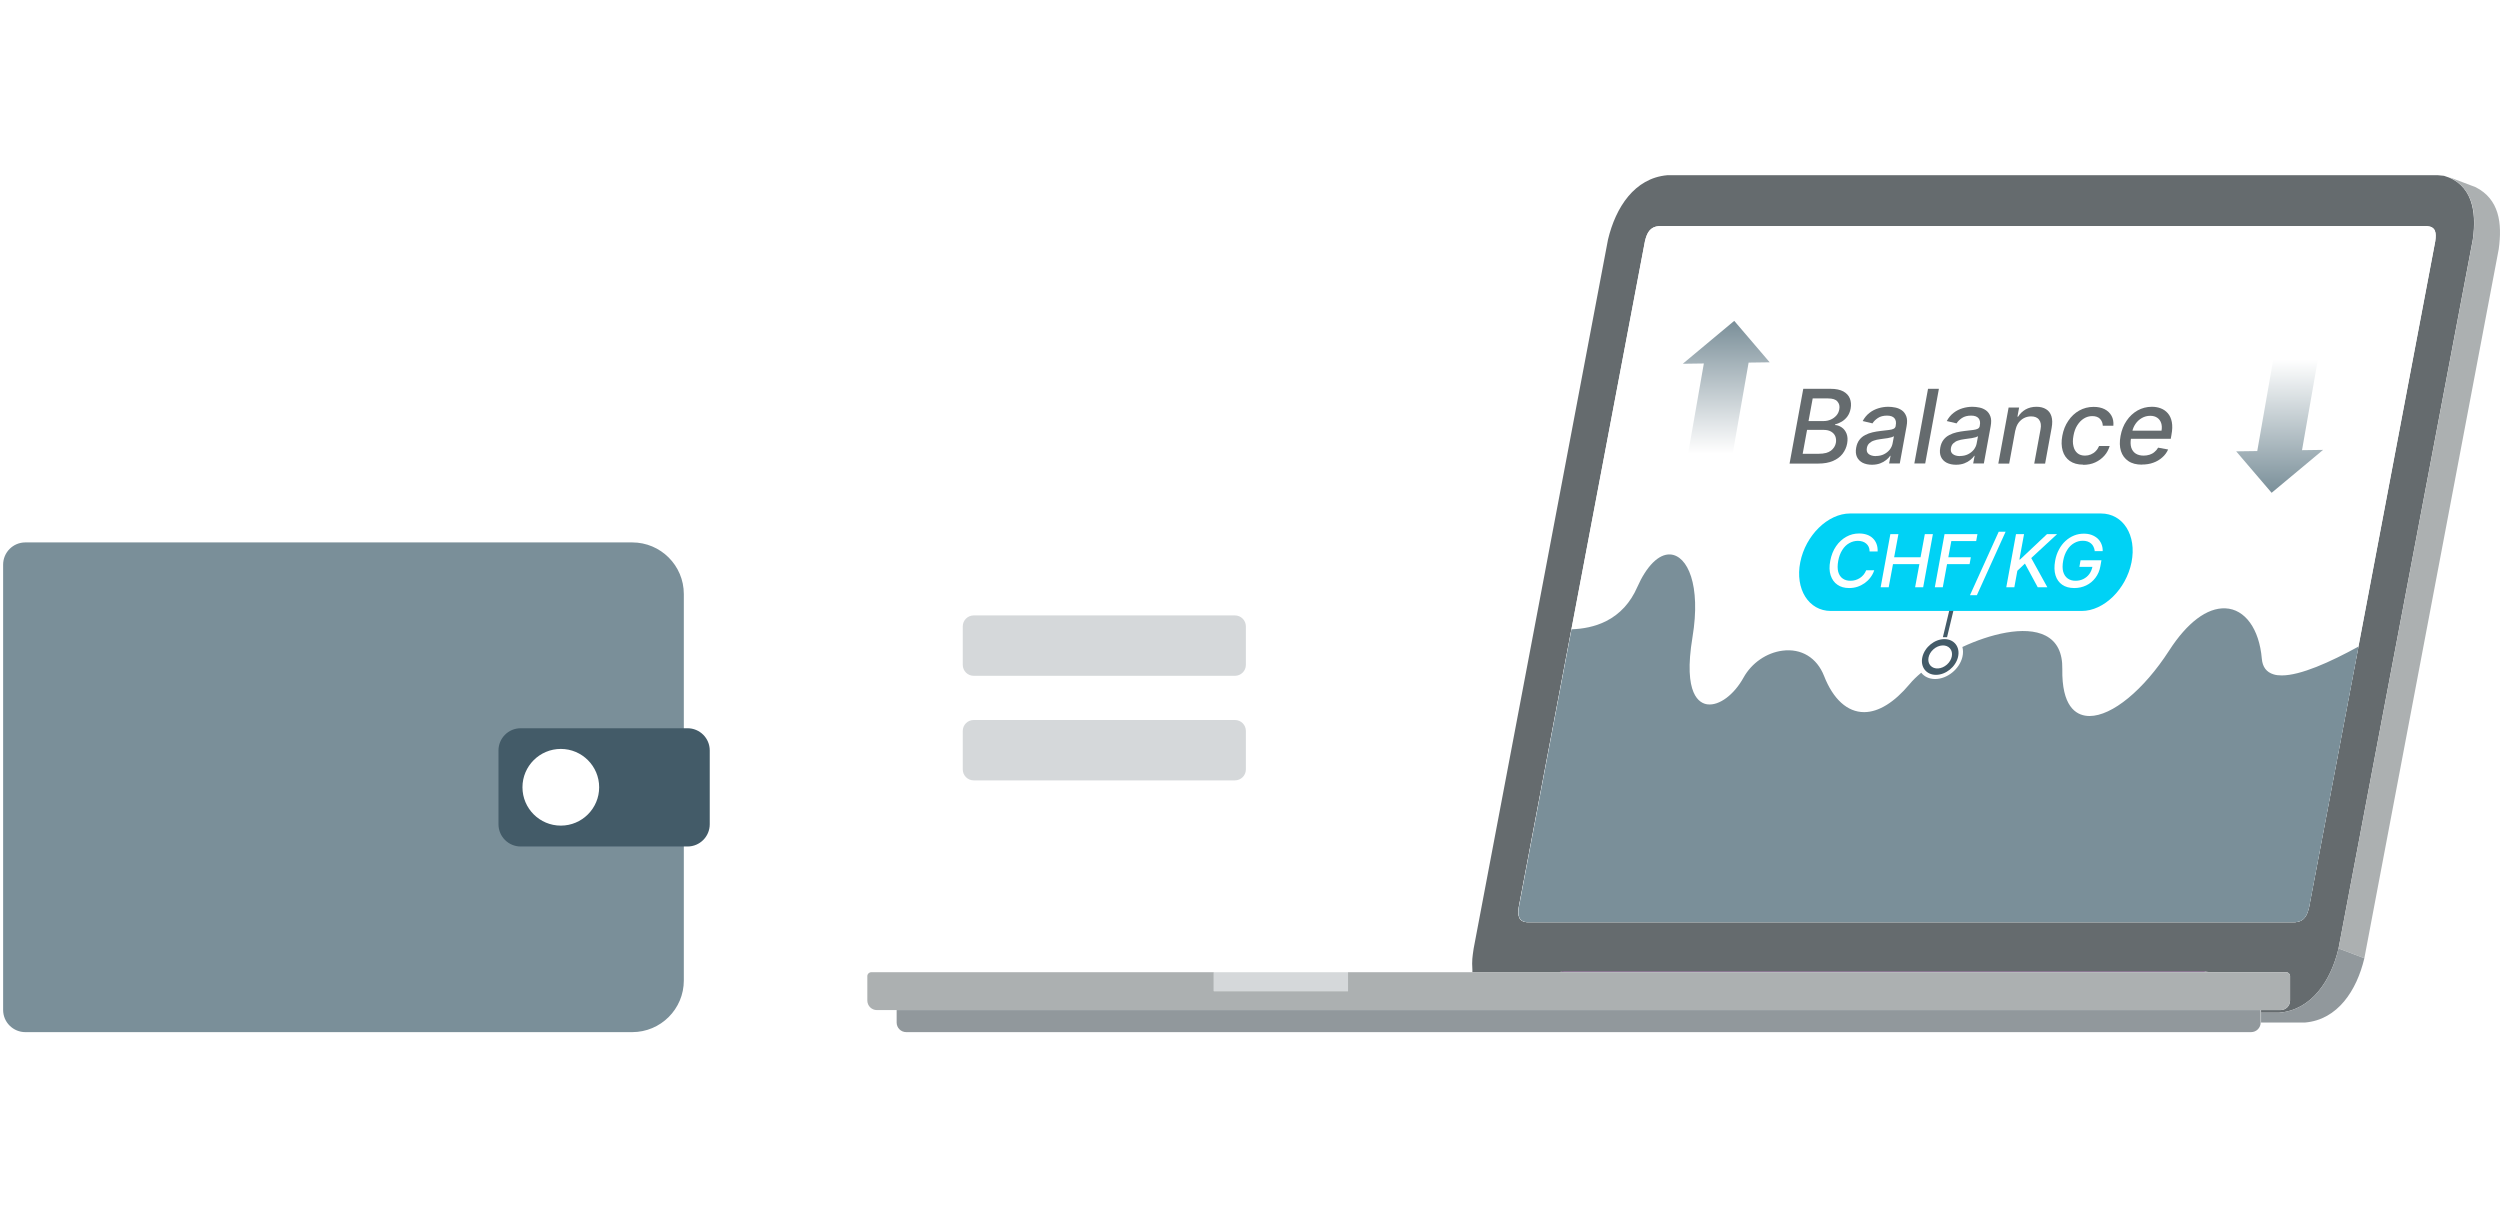
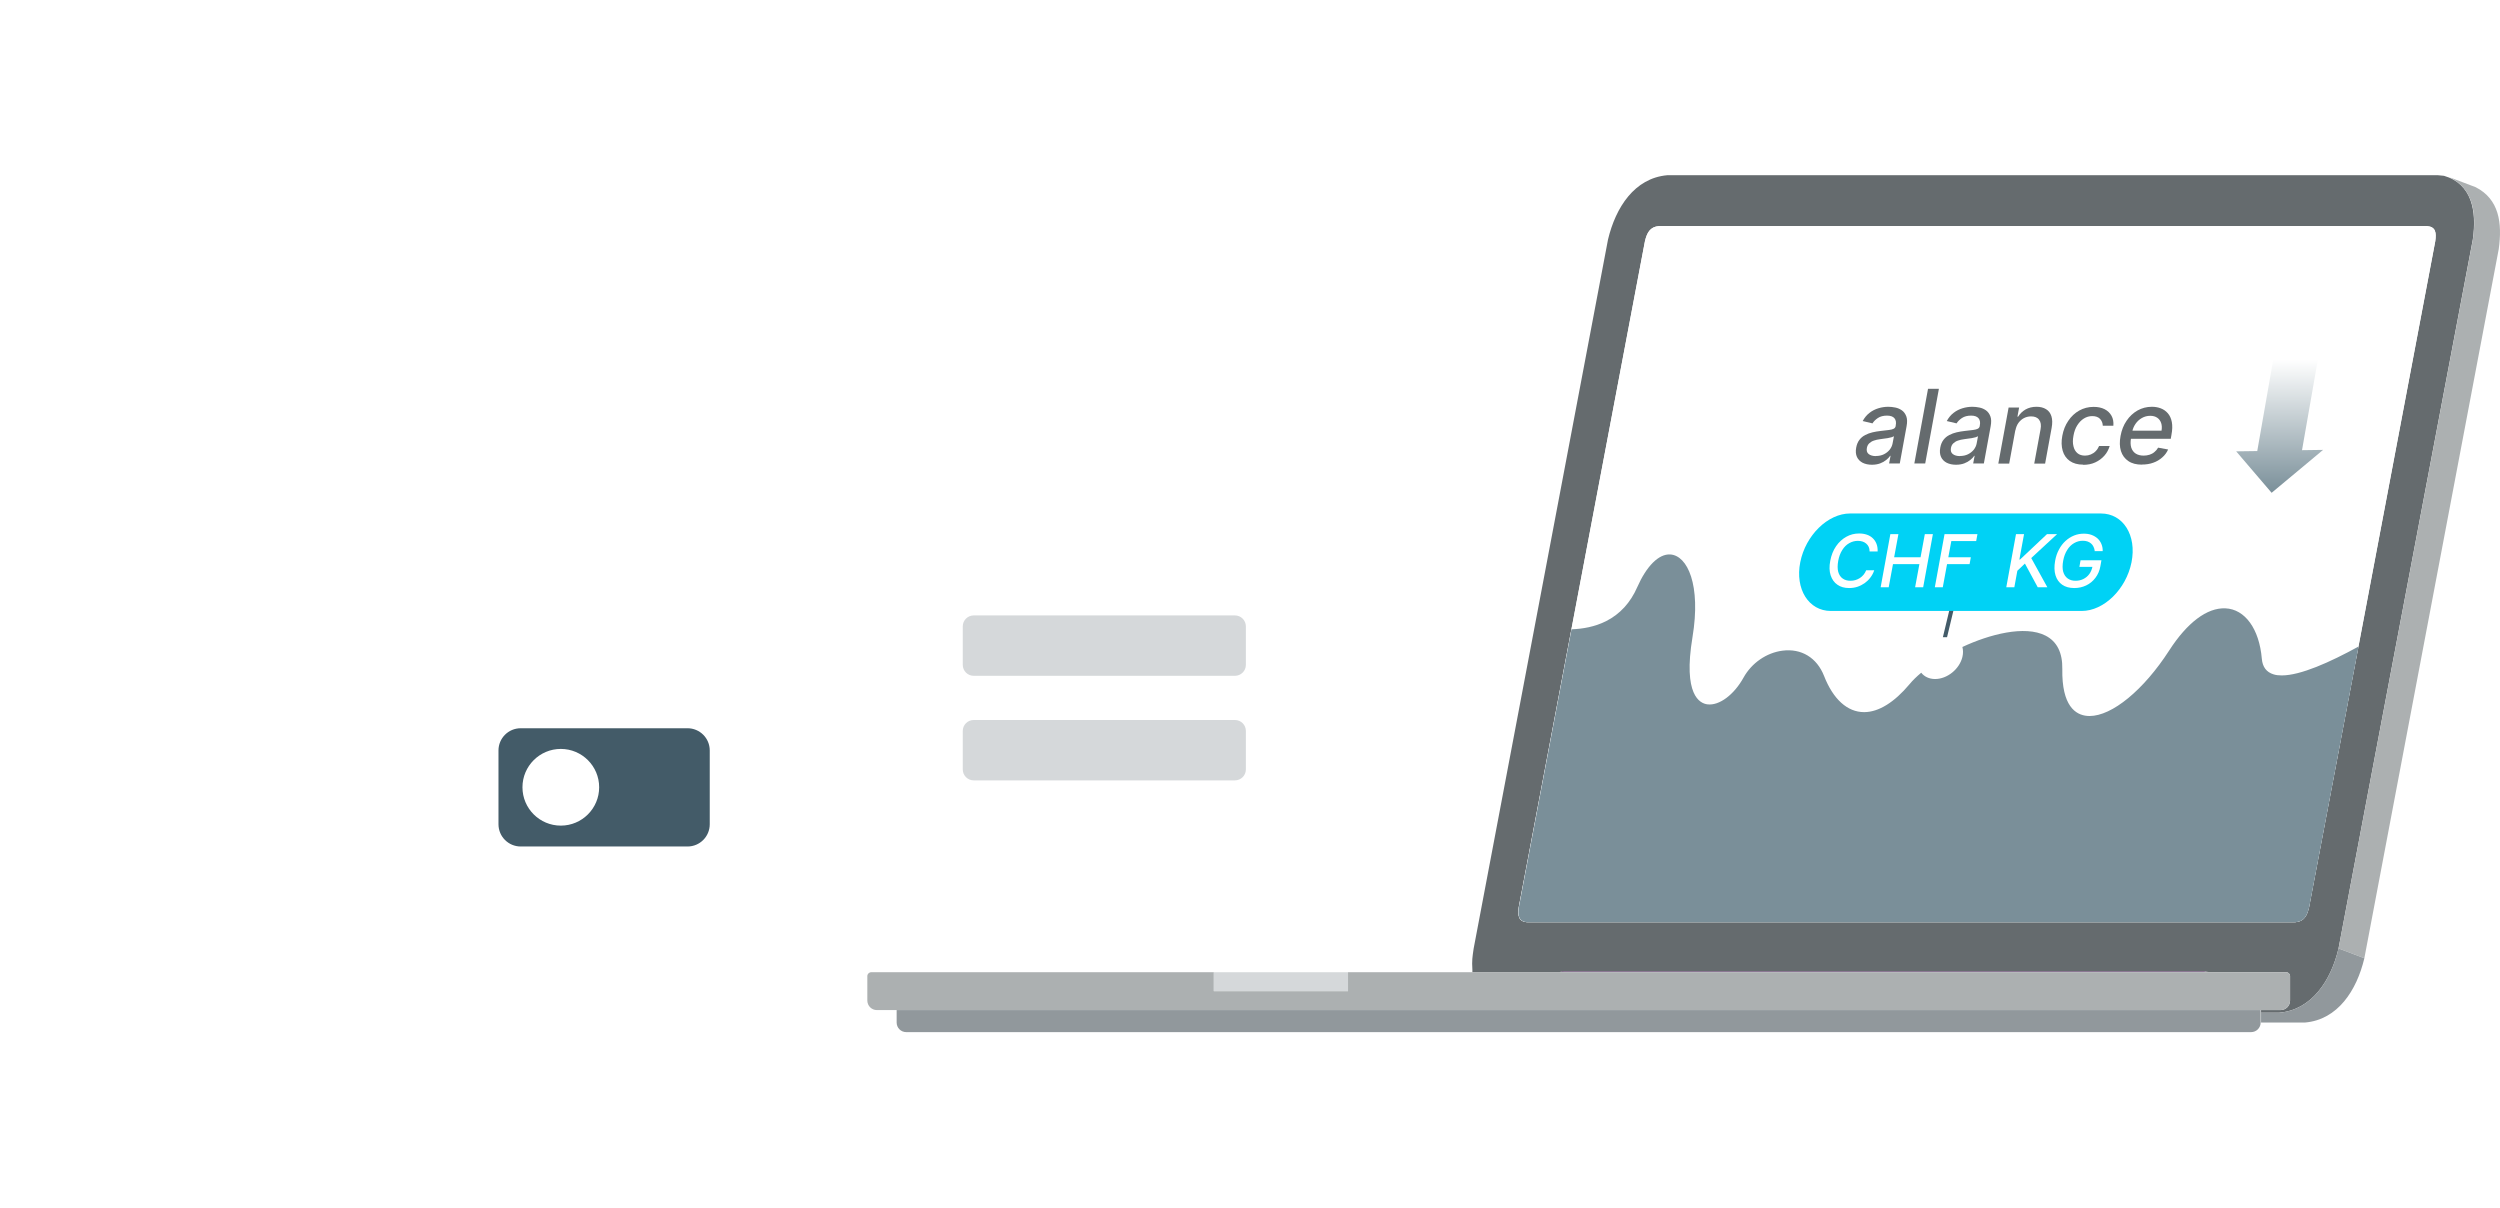
<svg xmlns="http://www.w3.org/2000/svg" width="799" height="386" viewBox="0 0 799 386" fill="none">
  <rect width="799" height="386" fill="white" />
  <g clip-path="url(#clip0_779_6330)">
-     <path d="M202.011 329.87H8.106C4.196 329.87 1 326.704 1 322.795V180.461C1 176.551 4.165 173.355 8.106 173.355H202.042C211.165 173.355 218.55 180.74 218.55 189.863V313.362C218.55 322.484 211.165 329.87 202.042 329.87H202.011Z" fill="#7A8F99" />
    <path d="M166.42 232.746H219.73C223.639 232.746 226.835 235.911 226.835 239.852V263.434C226.835 267.344 223.67 270.54 219.73 270.54H166.42C162.511 270.54 159.314 267.375 159.314 263.434V239.852C159.314 235.942 162.479 232.746 166.42 232.746Z" fill="#435B68" />
    <path d="M179.236 263.869C172.471 263.869 166.979 258.377 166.979 251.613C166.979 244.848 172.471 239.356 179.236 239.356C186 239.356 191.492 244.848 191.492 251.613C191.492 258.377 186 263.869 179.236 263.869Z" fill="white" />
    <path d="M307.699 212.484V200.196C307.699 198.241 309.282 196.689 311.206 196.689H394.676C396.631 196.689 398.182 198.272 398.182 200.196V212.484C398.182 214.439 396.6 215.99 394.676 215.99H311.206C309.251 215.99 307.699 214.407 307.699 212.484ZM307.699 245.903V233.615C307.699 231.66 309.282 230.109 311.206 230.109H394.676C396.631 230.109 398.182 231.691 398.182 233.615V245.903C398.182 247.858 396.6 249.409 394.676 249.409H311.206C309.251 249.409 307.699 247.827 307.699 245.903Z" fill="#D5D8DA" />
    <path d="M498.719 310.6L499.277 310.445L499.836 310.383H705.781L705.222 310.445L704.664 310.6L704.416 310.724H730.667C731.349 310.724 731.908 311.283 731.908 311.965V319.754C731.908 321.46 730.543 322.826 728.836 322.826C714.469 322.826 741.124 322.826 722.63 322.826V323.663H728.464C738.89 322.733 744.971 313.362 747.392 303.122L790.306 76.542C791.609 67.357 789.996 58.731 781.09 56.186L779.166 56H532.852C522.394 56.931 516.375 66.271 513.923 76.542L470.978 303.153C470.575 305.976 470.388 306.876 470.575 309.948V310.755H498.439L498.688 310.631L498.719 310.6ZM485.407 289.934L525.746 77.069C526.397 74.339 527.421 72.508 530.183 72.26H775.722C778.484 72.508 778.701 74.339 778.329 77.069L737.99 289.934C737.338 292.727 736.407 294.495 733.553 294.744H488.013C485.345 294.495 485.035 292.634 485.407 289.934Z" fill="#656B6E" />
    <path d="M705.223 310.445H499.277L498.719 310.6L498.471 310.724H704.416L704.664 310.6L705.223 310.445Z" fill="#5C3E66" />
    <path d="M791.206 59.817L782.952 56.683C790.524 60.53 791.517 68.195 790.337 76.511L747.392 303.122L755.646 306.256L798.591 79.645C799.771 71.236 798.715 63.633 791.206 59.817Z" fill="#ACB0B1" />
    <path d="M728.464 323.663H722.63V323.849C722.63 324.253 722.63 325.028 722.63 326.797H736.718C747.113 325.897 753.195 316.588 755.646 306.255L747.392 303.121C745.003 313.237 738.952 322.732 728.464 323.663Z" fill="#91989C" />
    <path d="M728.836 322.826C730.543 322.826 731.908 321.46 731.908 319.754V311.965C731.908 311.283 731.349 310.724 730.667 310.724H430.826V316.775H387.942V310.724H278.438C277.755 310.724 277.197 311.283 277.197 311.965V319.754C277.197 321.46 278.562 322.826 280.269 322.826H722.63C741.031 322.826 725.888 322.826 728.836 322.826Z" fill="#ACB0B1" />
    <path d="M430.825 310.724H387.942V316.775H430.825V310.724Z" fill="#D5D8DA" />
    <path d="M286.568 326.797C286.568 328.504 287.933 329.869 289.64 329.869H719.434C721.141 329.869 722.506 328.504 722.506 326.797V322.826H286.568V326.797Z" fill="#91989C" />
    <path d="M775.691 72.26H530.152C527.359 72.508 526.366 74.338 525.715 77.069L485.376 289.934C485.004 292.602 485.283 294.495 487.982 294.743H733.522C736.376 294.495 737.276 292.727 737.959 289.934L778.298 77.069C778.67 74.338 778.453 72.508 775.691 72.26Z" fill="white" />
-     <path d="M618.742 215.68C615.608 215.68 613.653 213.135 614.398 209.97C615.143 206.805 618.308 204.261 621.442 204.261C624.576 204.261 626.531 206.805 625.786 209.97C625.041 213.135 621.876 215.68 618.742 215.68Z" fill="#435B68" />
    <path d="M622.244 212.396C623.961 210.872 624.385 208.545 623.19 207.199C621.996 205.854 619.635 205.999 617.918 207.524C616.2 209.048 615.777 211.375 616.972 212.721C618.166 214.066 620.527 213.921 622.244 212.396Z" fill="white" />
    <path d="M622.28 203.64H620.945L623.676 192.252H625.01L622.28 203.64Z" fill="#435B68" />
-     <path d="M537.816 116.26L554.262 102.545L565.588 115.794L558.855 115.888L553.797 144.838L539.492 145.087L544.55 116.167L537.816 116.26Z" fill="url(#paint0_linear_779_6330)" />
    <path d="M742.458 143.784L726.012 157.499L714.687 144.249L721.42 144.156L726.478 115.205L740.783 114.957L735.725 143.877L742.458 143.784Z" fill="url(#paint1_linear_779_6330)" />
    <path d="M671.462 164.108H591.281C584.175 164.108 577.069 171.09 575.363 179.685C573.656 188.28 578.062 195.262 585.137 195.262H665.318C672.424 195.262 679.53 188.28 681.236 179.685C682.943 171.09 678.568 164.108 671.462 164.108Z" fill="#00D2F5" />
    <g clip-path="url(#clip1_779_6330)">
-       <path d="M571.949 148.128L576.324 124.266H585.075C586.75 124.266 588.116 124.545 589.14 125.103C590.133 125.662 590.846 126.407 591.219 127.369C591.591 128.3 591.684 129.386 591.467 130.565C591.281 131.558 590.939 132.395 590.443 133.078C589.947 133.761 589.357 134.288 588.674 134.723C587.992 135.126 587.278 135.436 586.502 135.623V135.84C587.247 135.871 587.961 136.15 588.643 136.616C589.326 137.081 589.822 137.764 590.164 138.601C590.505 139.47 590.567 140.525 590.35 141.735C590.133 142.946 589.636 144.063 588.892 145.025C588.147 145.987 587.123 146.762 585.82 147.321C584.516 147.879 582.965 148.159 581.103 148.159H571.949V148.128ZM576.107 145.025H581.289C583.027 145.025 584.299 144.683 585.168 144.032C586.037 143.349 586.564 142.542 586.75 141.518C586.875 140.774 586.813 140.06 586.564 139.439C586.316 138.819 585.851 138.322 585.23 137.95C584.609 137.577 583.803 137.391 582.841 137.391H577.535L576.138 145.025H576.107ZM578.031 134.568H582.841C583.647 134.568 584.392 134.412 585.106 134.102C585.82 133.792 586.409 133.357 586.906 132.799C587.402 132.24 587.712 131.558 587.836 130.813C588.023 129.82 587.836 129.013 587.247 128.331C586.688 127.648 585.695 127.338 584.237 127.338H579.334L578 134.599L578.031 134.568Z" fill="#656B6E" />
      <path d="M598.262 148.531C597.114 148.531 596.152 148.314 595.315 147.911C594.477 147.476 593.856 146.856 593.484 146.049C593.111 145.242 593.018 144.249 593.236 143.07C593.422 142.046 593.763 141.239 594.26 140.588C594.756 139.936 595.377 139.408 596.121 139.036C596.835 138.664 597.642 138.353 598.48 138.167C599.317 137.981 600.186 137.826 601.055 137.733C602.141 137.609 603.041 137.516 603.724 137.422C604.406 137.329 604.903 137.205 605.244 137.019C605.585 136.833 605.803 136.523 605.865 136.119V136.026C606.082 135.002 605.927 134.226 605.461 133.668C604.996 133.109 604.189 132.83 603.072 132.83C601.955 132.83 600.931 133.078 600.155 133.606C599.379 134.133 598.821 134.692 598.449 135.312L595.315 134.568C595.904 133.482 596.618 132.613 597.518 131.93C598.386 131.248 599.348 130.782 600.372 130.472C601.396 130.161 602.451 130.006 603.537 130.006C604.251 130.006 604.996 130.099 605.772 130.255C606.547 130.41 607.23 130.72 607.851 131.154C608.471 131.589 608.937 132.24 609.247 133.047C609.557 133.854 609.588 134.94 609.34 136.243L607.168 148.128H603.755L604.22 145.676H604.096C603.786 146.142 603.382 146.576 602.824 147.011C602.296 147.445 601.645 147.817 600.9 148.097C600.155 148.376 599.255 148.531 598.293 148.531H598.262ZM599.535 145.738C600.497 145.738 601.365 145.552 602.11 145.18C602.855 144.808 603.475 144.311 603.972 143.691C604.437 143.07 604.748 142.418 604.872 141.705L605.306 139.408C605.306 139.408 604.903 139.657 604.53 139.75C604.158 139.843 603.724 139.936 603.289 140.029C602.824 140.091 602.358 140.184 601.924 140.215C601.489 140.277 601.117 140.308 600.838 140.37C600.155 140.463 599.504 140.588 598.914 140.805C598.324 140.991 597.828 141.301 597.425 141.674C597.021 142.046 596.773 142.542 596.649 143.163C596.494 144.032 596.68 144.683 597.238 145.118C597.797 145.552 598.573 145.77 599.566 145.77L599.535 145.738Z" fill="#656B6E" />
      <path d="M619.673 124.266L615.298 148.128H611.823L616.198 124.266H619.673Z" fill="#656B6E" />
      <path d="M625.135 148.531C623.987 148.531 623.025 148.314 622.187 147.911C621.349 147.476 620.728 146.856 620.356 146.049C619.984 145.242 619.891 144.249 620.108 143.07C620.294 142.046 620.635 141.239 621.132 140.588C621.628 139.936 622.249 139.408 622.994 139.036C623.707 138.664 624.514 138.353 625.352 138.167C626.19 137.981 627.059 137.826 627.927 137.733C629.013 137.609 629.913 137.516 630.596 137.422C631.279 137.329 631.775 137.205 632.116 137.019C632.458 136.833 632.675 136.523 632.737 136.119V136.026C632.954 135.002 632.799 134.226 632.334 133.668C631.868 133.109 631.061 132.83 629.944 132.83C628.827 132.83 627.803 133.078 627.027 133.606C626.252 134.133 625.693 134.692 625.321 135.312L622.187 134.568C622.776 133.482 623.49 132.613 624.39 131.93C625.259 131.248 626.221 130.782 627.245 130.472C628.269 130.161 629.324 130.006 630.41 130.006C631.123 130.006 631.868 130.099 632.644 130.255C633.42 130.41 634.102 130.72 634.723 131.154C635.343 131.589 635.809 132.24 636.119 133.047C636.43 133.854 636.461 134.94 636.212 136.243L634.04 148.128H630.627L631.092 145.676H630.968C630.658 146.142 630.255 146.576 629.696 147.011C629.169 147.445 628.517 147.817 627.772 148.097C627.027 148.376 626.128 148.531 625.166 148.531H625.135ZM626.407 145.738C627.369 145.738 628.238 145.552 628.982 145.18C629.727 144.808 630.348 144.311 630.844 143.691C631.31 143.07 631.62 142.418 631.744 141.705L632.178 139.408C632.178 139.408 631.775 139.657 631.403 139.75C631.03 139.843 630.596 139.936 630.162 140.029C629.696 140.091 629.231 140.184 628.796 140.215C628.362 140.277 627.989 140.308 627.71 140.37C627.027 140.463 626.376 140.588 625.786 140.805C625.197 140.991 624.7 141.301 624.297 141.674C623.893 142.046 623.645 142.542 623.521 143.163C623.366 144.032 623.552 144.683 624.111 145.118C624.669 145.552 625.445 145.77 626.438 145.77L626.407 145.738Z" fill="#656B6E" />
      <path d="M644.094 137.516L642.139 148.159H638.663L641.952 130.255H645.304L644.776 133.171H644.993C645.583 132.209 646.359 131.465 647.352 130.875C648.345 130.317 649.493 130.006 650.858 130.006C652.068 130.006 653.092 130.255 653.93 130.782C654.768 131.279 655.326 132.054 655.637 133.047C655.947 134.04 655.978 135.281 655.699 136.771L653.62 148.159H650.144L652.161 137.205C652.41 135.902 652.254 134.878 651.696 134.164C651.168 133.42 650.3 133.078 649.12 133.078C648.314 133.078 647.569 133.264 646.886 133.606C646.204 133.947 645.614 134.475 645.118 135.126C644.621 135.809 644.311 136.616 644.125 137.547L644.094 137.516Z" fill="#656B6E" />
      <path d="M665.752 148.5C664.015 148.5 662.618 148.097 661.501 147.321C660.415 146.545 659.639 145.459 659.236 144.063C658.833 142.667 658.771 141.084 659.112 139.284C659.453 137.454 660.074 135.871 661.036 134.475C661.967 133.079 663.146 131.992 664.511 131.217C665.907 130.441 667.428 130.038 669.135 130.038C670.5 130.038 671.648 130.286 672.641 130.782C673.603 131.279 674.348 131.992 674.844 132.892C675.341 133.792 675.527 134.847 675.434 136.057H672.051C672.02 135.22 671.741 134.506 671.183 133.885C670.624 133.296 669.786 132.985 668.7 132.985C667.738 132.985 666.838 133.234 666.001 133.761C665.194 134.258 664.48 135.002 663.891 135.933C663.301 136.864 662.898 137.981 662.68 139.253C662.432 140.557 662.432 141.674 662.68 142.636C662.898 143.598 663.332 144.311 663.953 144.839C664.573 145.366 665.38 145.615 666.373 145.615C667.025 145.615 667.645 145.49 668.235 145.242C668.824 144.994 669.352 144.653 669.786 144.187C670.252 143.722 670.593 143.163 670.872 142.543H674.255C673.913 143.691 673.355 144.746 672.548 145.646C671.741 146.545 670.779 147.259 669.631 147.787C668.483 148.314 667.211 148.562 665.783 148.562L665.752 148.5Z" fill="#656B6E" />
      <path d="M684.557 148.5C682.788 148.5 681.33 148.128 680.213 147.352C679.095 146.607 678.289 145.521 677.854 144.156C677.42 142.791 677.389 141.146 677.73 139.315C678.071 137.485 678.692 135.871 679.654 134.475C680.585 133.078 681.764 131.992 683.16 131.185C684.557 130.41 686.077 130.006 687.722 130.006C688.746 130.006 689.677 130.161 690.577 130.503C691.476 130.844 692.221 131.372 692.842 132.085C693.462 132.799 693.897 133.73 694.114 134.878C694.331 136.026 694.3 137.391 693.99 139.005L693.773 140.246H679.561L680.026 137.64H690.825C690.98 136.74 690.949 135.902 690.701 135.188C690.452 134.475 690.049 133.916 689.459 133.513C688.87 133.109 688.125 132.892 687.225 132.892C686.232 132.892 685.332 133.14 684.526 133.606C683.719 134.071 683.036 134.692 682.509 135.468C681.981 136.243 681.64 137.05 681.454 137.95L681.081 139.998C680.864 141.208 680.895 142.201 681.143 143.039C681.423 143.877 681.888 144.528 682.571 144.963C683.253 145.397 684.091 145.614 685.115 145.614C685.767 145.614 686.387 145.521 686.977 145.335C687.567 145.149 688.094 144.87 688.56 144.466C689.025 144.094 689.428 143.628 689.739 143.07L692.935 143.659C692.5 144.621 691.88 145.49 691.042 146.204C690.235 146.918 689.273 147.507 688.187 147.88C687.101 148.283 685.891 148.469 684.588 148.469L684.557 148.5Z" fill="#656B6E" />
      <path d="M600.093 176.24H597.518C597.518 175.682 597.425 175.185 597.238 174.782C597.052 174.378 596.773 174.006 596.432 173.727C596.09 173.448 595.687 173.199 595.252 173.075C594.787 172.92 594.29 172.858 593.763 172.858C592.801 172.858 591.87 173.106 591.001 173.603C590.132 174.099 589.388 174.813 588.798 175.775C588.178 176.737 587.743 177.885 587.495 179.25C587.247 180.647 587.247 181.795 587.495 182.757C587.774 183.718 588.24 184.432 588.922 184.898C589.605 185.394 590.443 185.611 591.405 185.611C591.932 185.611 592.46 185.549 592.987 185.394C593.484 185.239 593.98 185.022 594.415 184.742C594.849 184.463 595.252 184.091 595.594 183.687C595.935 183.284 596.214 182.788 596.432 182.26H599.007C598.728 183.098 598.324 183.874 597.797 184.556C597.269 185.27 596.649 185.86 595.966 186.356C595.252 186.852 594.477 187.256 593.639 187.535C592.801 187.814 591.901 187.939 590.97 187.939C589.512 187.939 588.24 187.597 587.247 186.884C586.223 186.201 585.509 185.177 585.075 183.874C584.64 182.57 584.609 181.019 584.951 179.219C585.292 177.419 585.912 175.868 586.812 174.565C587.712 173.261 588.798 172.268 590.07 171.555C591.343 170.841 592.708 170.5 594.166 170.5C595.066 170.5 595.873 170.624 596.618 170.872C597.362 171.12 597.983 171.493 598.511 171.989C599.038 172.486 599.441 173.075 599.721 173.789C600 174.503 600.124 175.309 600.093 176.209V176.24Z" fill="white" />
      <path d="M601.055 187.691L604.158 170.717H606.733L605.368 178.102H613.808L615.173 170.717H617.749L614.646 187.691H612.07L613.436 180.306H604.996L603.63 187.691H601.055Z" fill="white" />
      <path d="M618.37 187.691L621.473 170.717H631.992L631.588 172.92H623.645L622.683 178.102H629.882L629.478 180.306H622.279L620.914 187.691H618.339H618.37Z" fill="white" />
-       <path d="M640.99 169.941L631.805 190.235H629.602L638.787 169.941H640.99Z" fill="white" />
      <path d="M641.207 187.691L644.31 170.717H646.886L645.396 178.816H645.614L654.209 170.717H657.436L649.182 178.351L654.333 187.691H651.261L647.165 180.119L644.745 182.416L643.783 187.691H641.207Z" fill="white" />
      <path d="M669.476 176.085C669.414 175.589 669.29 175.123 669.073 174.72C668.886 174.317 668.638 173.975 668.297 173.696C667.987 173.417 667.583 173.2 667.149 173.044C666.714 172.889 666.187 172.827 665.628 172.827C664.666 172.827 663.766 173.075 662.898 173.572C662.029 174.068 661.284 174.782 660.695 175.744C660.074 176.706 659.64 177.854 659.391 179.219C659.143 180.585 659.143 181.764 659.391 182.695C659.671 183.657 660.136 184.37 660.819 184.867C661.501 185.363 662.339 185.611 663.332 185.611C664.263 185.611 665.101 185.425 665.845 185.053C666.59 184.681 667.242 184.153 667.738 183.47C668.235 182.788 668.576 181.981 668.762 181.05L669.414 181.174H664.573L664.946 179.064H671.617L671.276 180.988C671.027 182.415 670.469 183.657 669.693 184.681C668.886 185.736 667.924 186.542 666.745 187.101C665.566 187.659 664.325 187.939 662.929 187.939C661.408 187.939 660.105 187.597 659.081 186.884C658.057 186.17 657.343 185.177 656.94 183.874C656.537 182.571 656.505 181.019 656.816 179.25C657.064 177.885 657.467 176.675 658.057 175.62C658.616 174.534 659.329 173.634 660.136 172.889C660.943 172.145 661.874 171.555 662.867 171.152C663.86 170.748 664.915 170.562 666.001 170.562C666.9 170.562 667.738 170.686 668.483 170.965C669.228 171.245 669.848 171.617 670.407 172.114C670.934 172.61 671.338 173.2 671.617 173.882C671.896 174.565 672.051 175.31 672.02 176.147H669.383L669.476 176.085Z" fill="white" />
    </g>
    <path d="M729.208 215.865C728.246 215.865 727.378 215.772 726.633 215.524C724.368 214.841 723.096 213.166 722.878 210.528C722.072 201.002 717.51 194.672 711.211 194.424C705.378 194.176 699.016 198.985 693.276 207.891C685.084 220.582 674.999 228.836 667.831 228.836C667.583 228.836 667.335 228.836 667.087 228.805C663.332 228.495 658.926 225.609 659.112 213.817C659.205 208.604 657.405 205.005 653.744 203.143C647.103 199.761 635.809 202.74 627.182 206.774C627.431 207.736 627.462 208.822 627.182 209.97C626.251 213.848 622.342 217.013 618.463 217.013C616.539 217.013 614.988 216.238 614.026 214.997C612.536 216.238 611.264 217.479 610.271 218.689C605.43 224.461 600.435 227.564 595.873 227.595H595.749C590.443 227.595 585.882 223.499 582.965 216.021C580.669 210.187 575.704 207.177 569.684 207.953C564.595 208.604 559.816 211.894 557.241 216.548C554.2 222.04 549.484 225.578 545.729 225.112C543.247 224.833 537.847 222.133 540.919 203.64C543.681 186.946 539.337 177.544 533.814 177.202C530.152 176.985 526.242 180.895 523.263 187.659C521.091 192.624 517.74 196.286 513.303 198.52C509.734 200.319 505.856 201.002 502.256 201.126L485.438 289.934C485.066 292.602 485.345 294.495 488.045 294.743H733.584C736.438 294.495 737.338 292.726 738.021 289.934L753.815 206.618C744.568 211.707 735.197 215.865 729.27 215.865H729.208Z" fill="#7A8F99" />
  </g>
  <defs>
    <linearGradient id="paint0_linear_779_6330" x1="551.718" y1="102.545" x2="551.718" y2="145.087" gradientUnits="userSpaceOnUse">
      <stop stop-color="#7A8F99" />
      <stop offset="1" stop-color="white" />
    </linearGradient>
    <linearGradient id="paint1_linear_779_6330" x1="728.588" y1="157.53" x2="728.588" y2="114.957" gradientUnits="userSpaceOnUse">
      <stop stop-color="#7A8F99" />
      <stop offset="1" stop-color="white" />
    </linearGradient>
    <clipPath id="clip0_779_6330">
      <rect width="797.995" height="273.869" fill="white" transform="translate(1 56)" />
    </clipPath>
    <clipPath id="clip1_779_6330">
      <rect width="122.289" height="65.969" fill="white" transform="translate(571.949 124.266)" />
    </clipPath>
  </defs>
</svg>